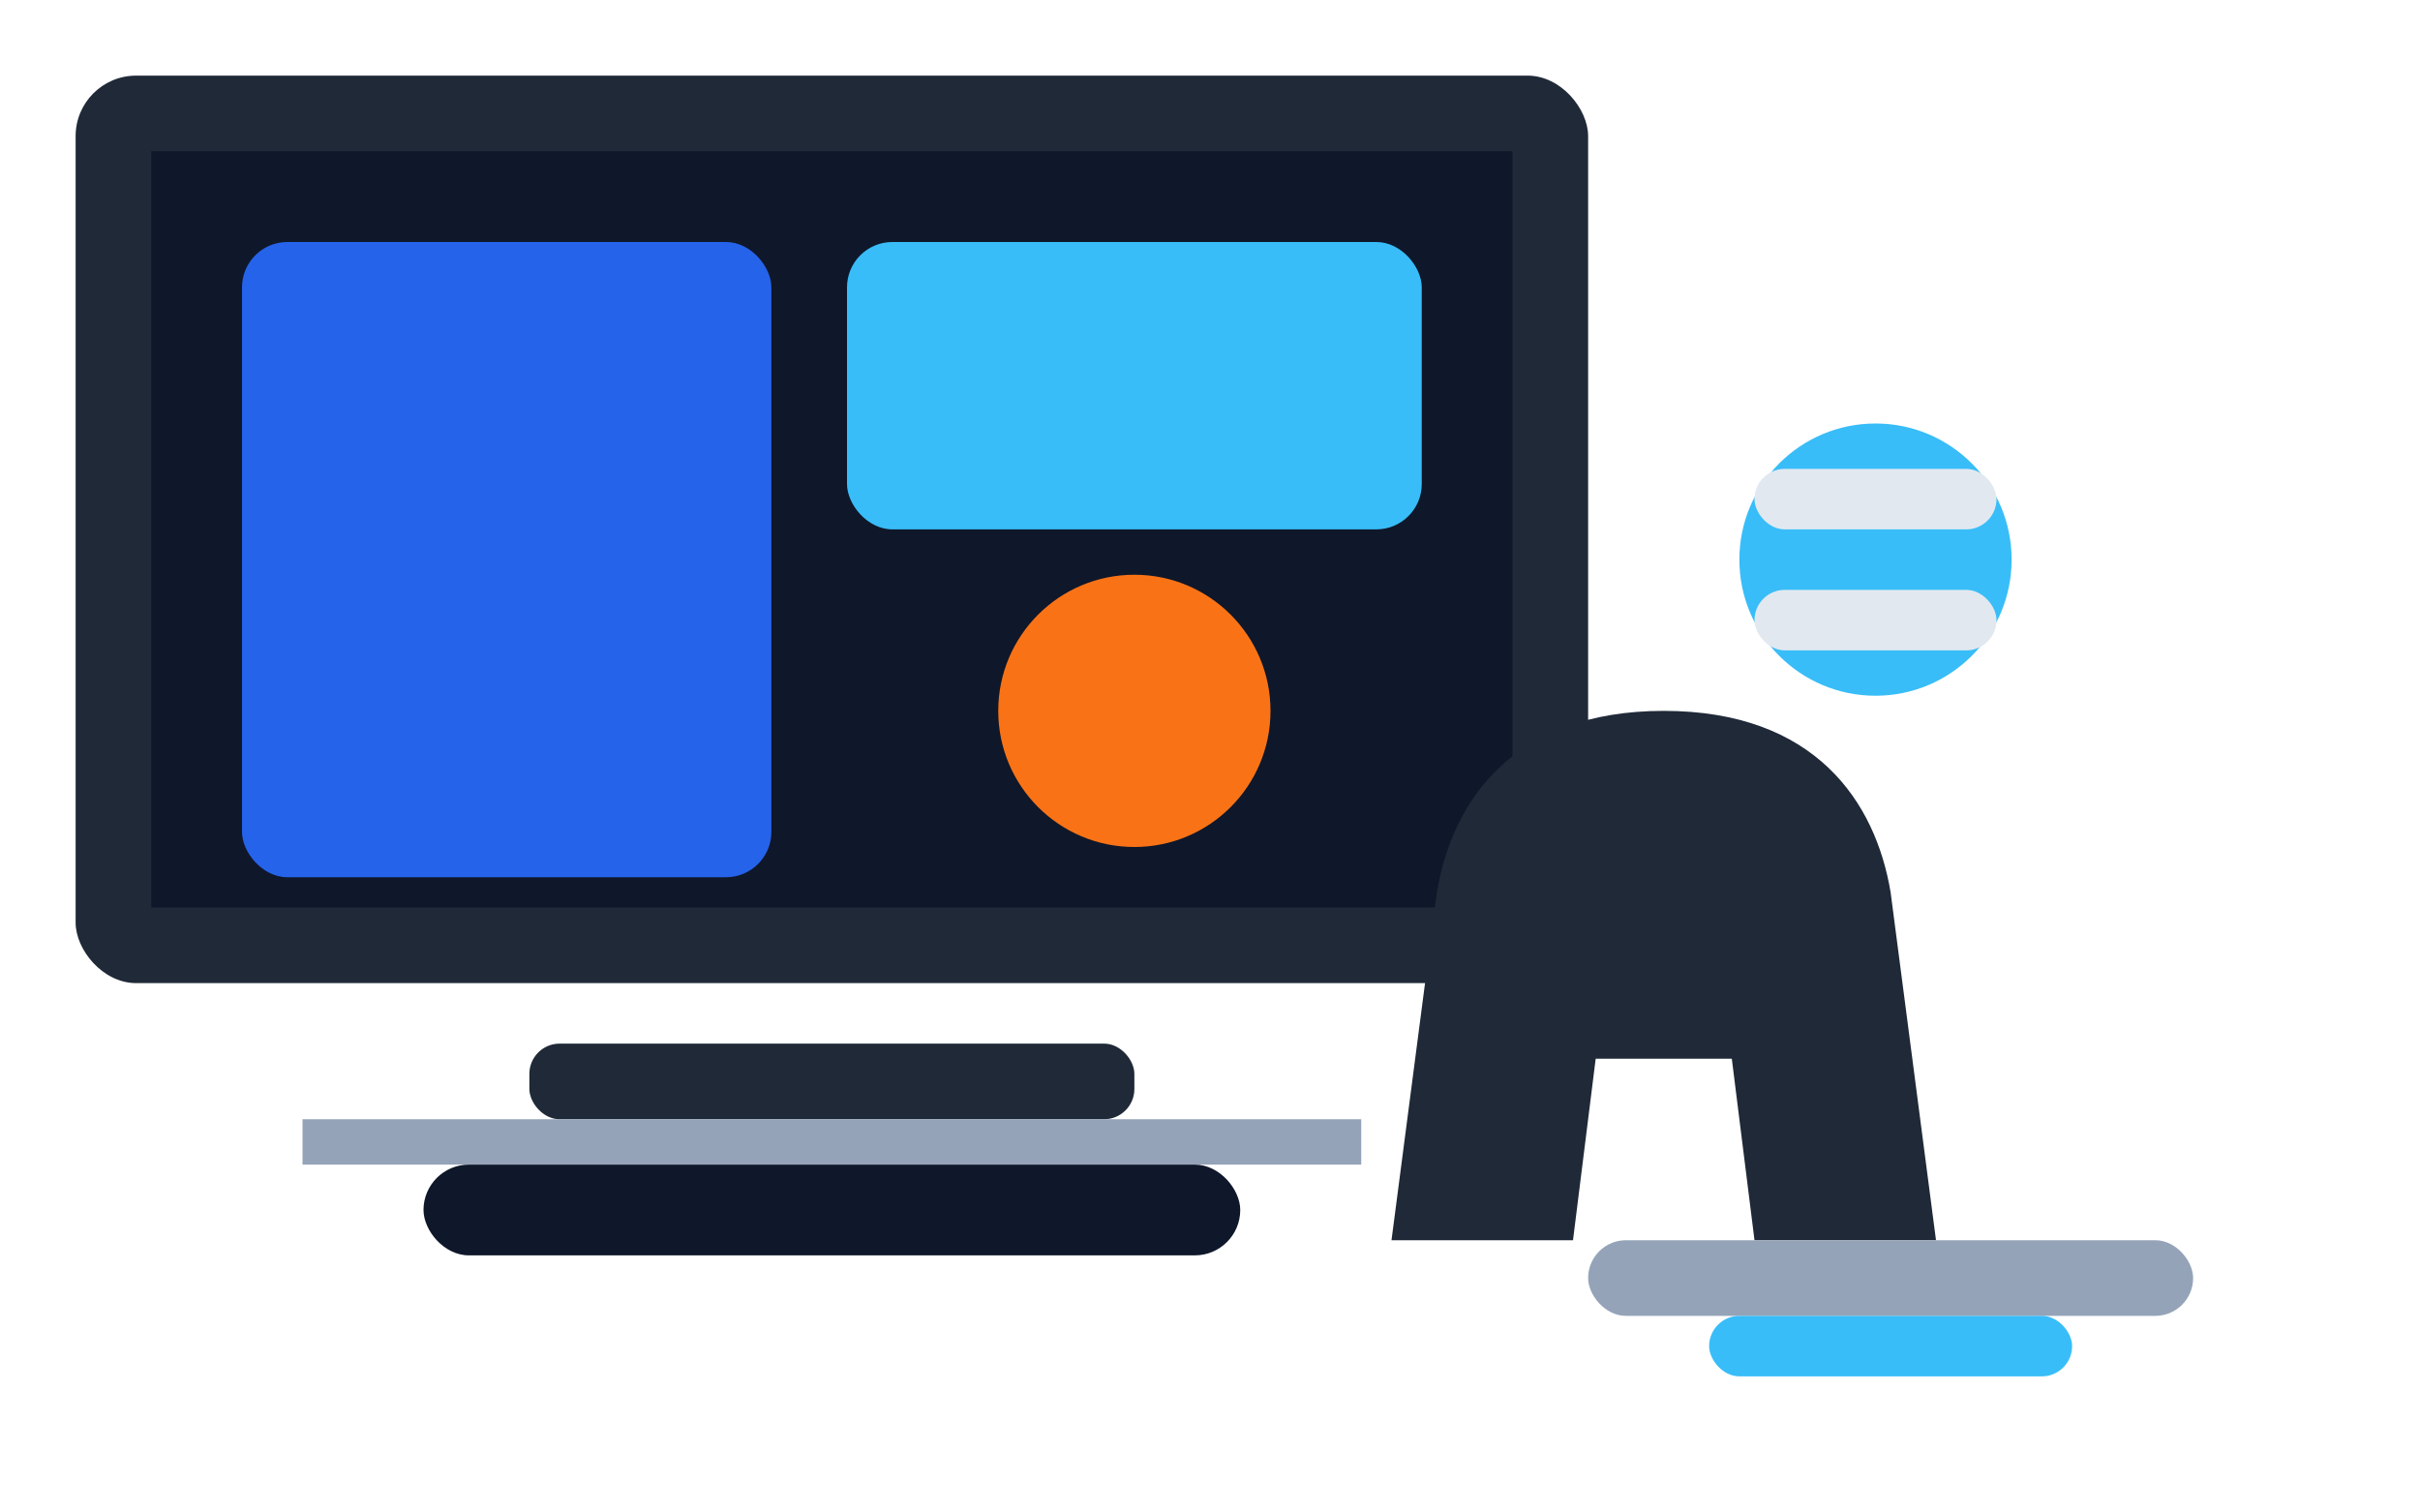
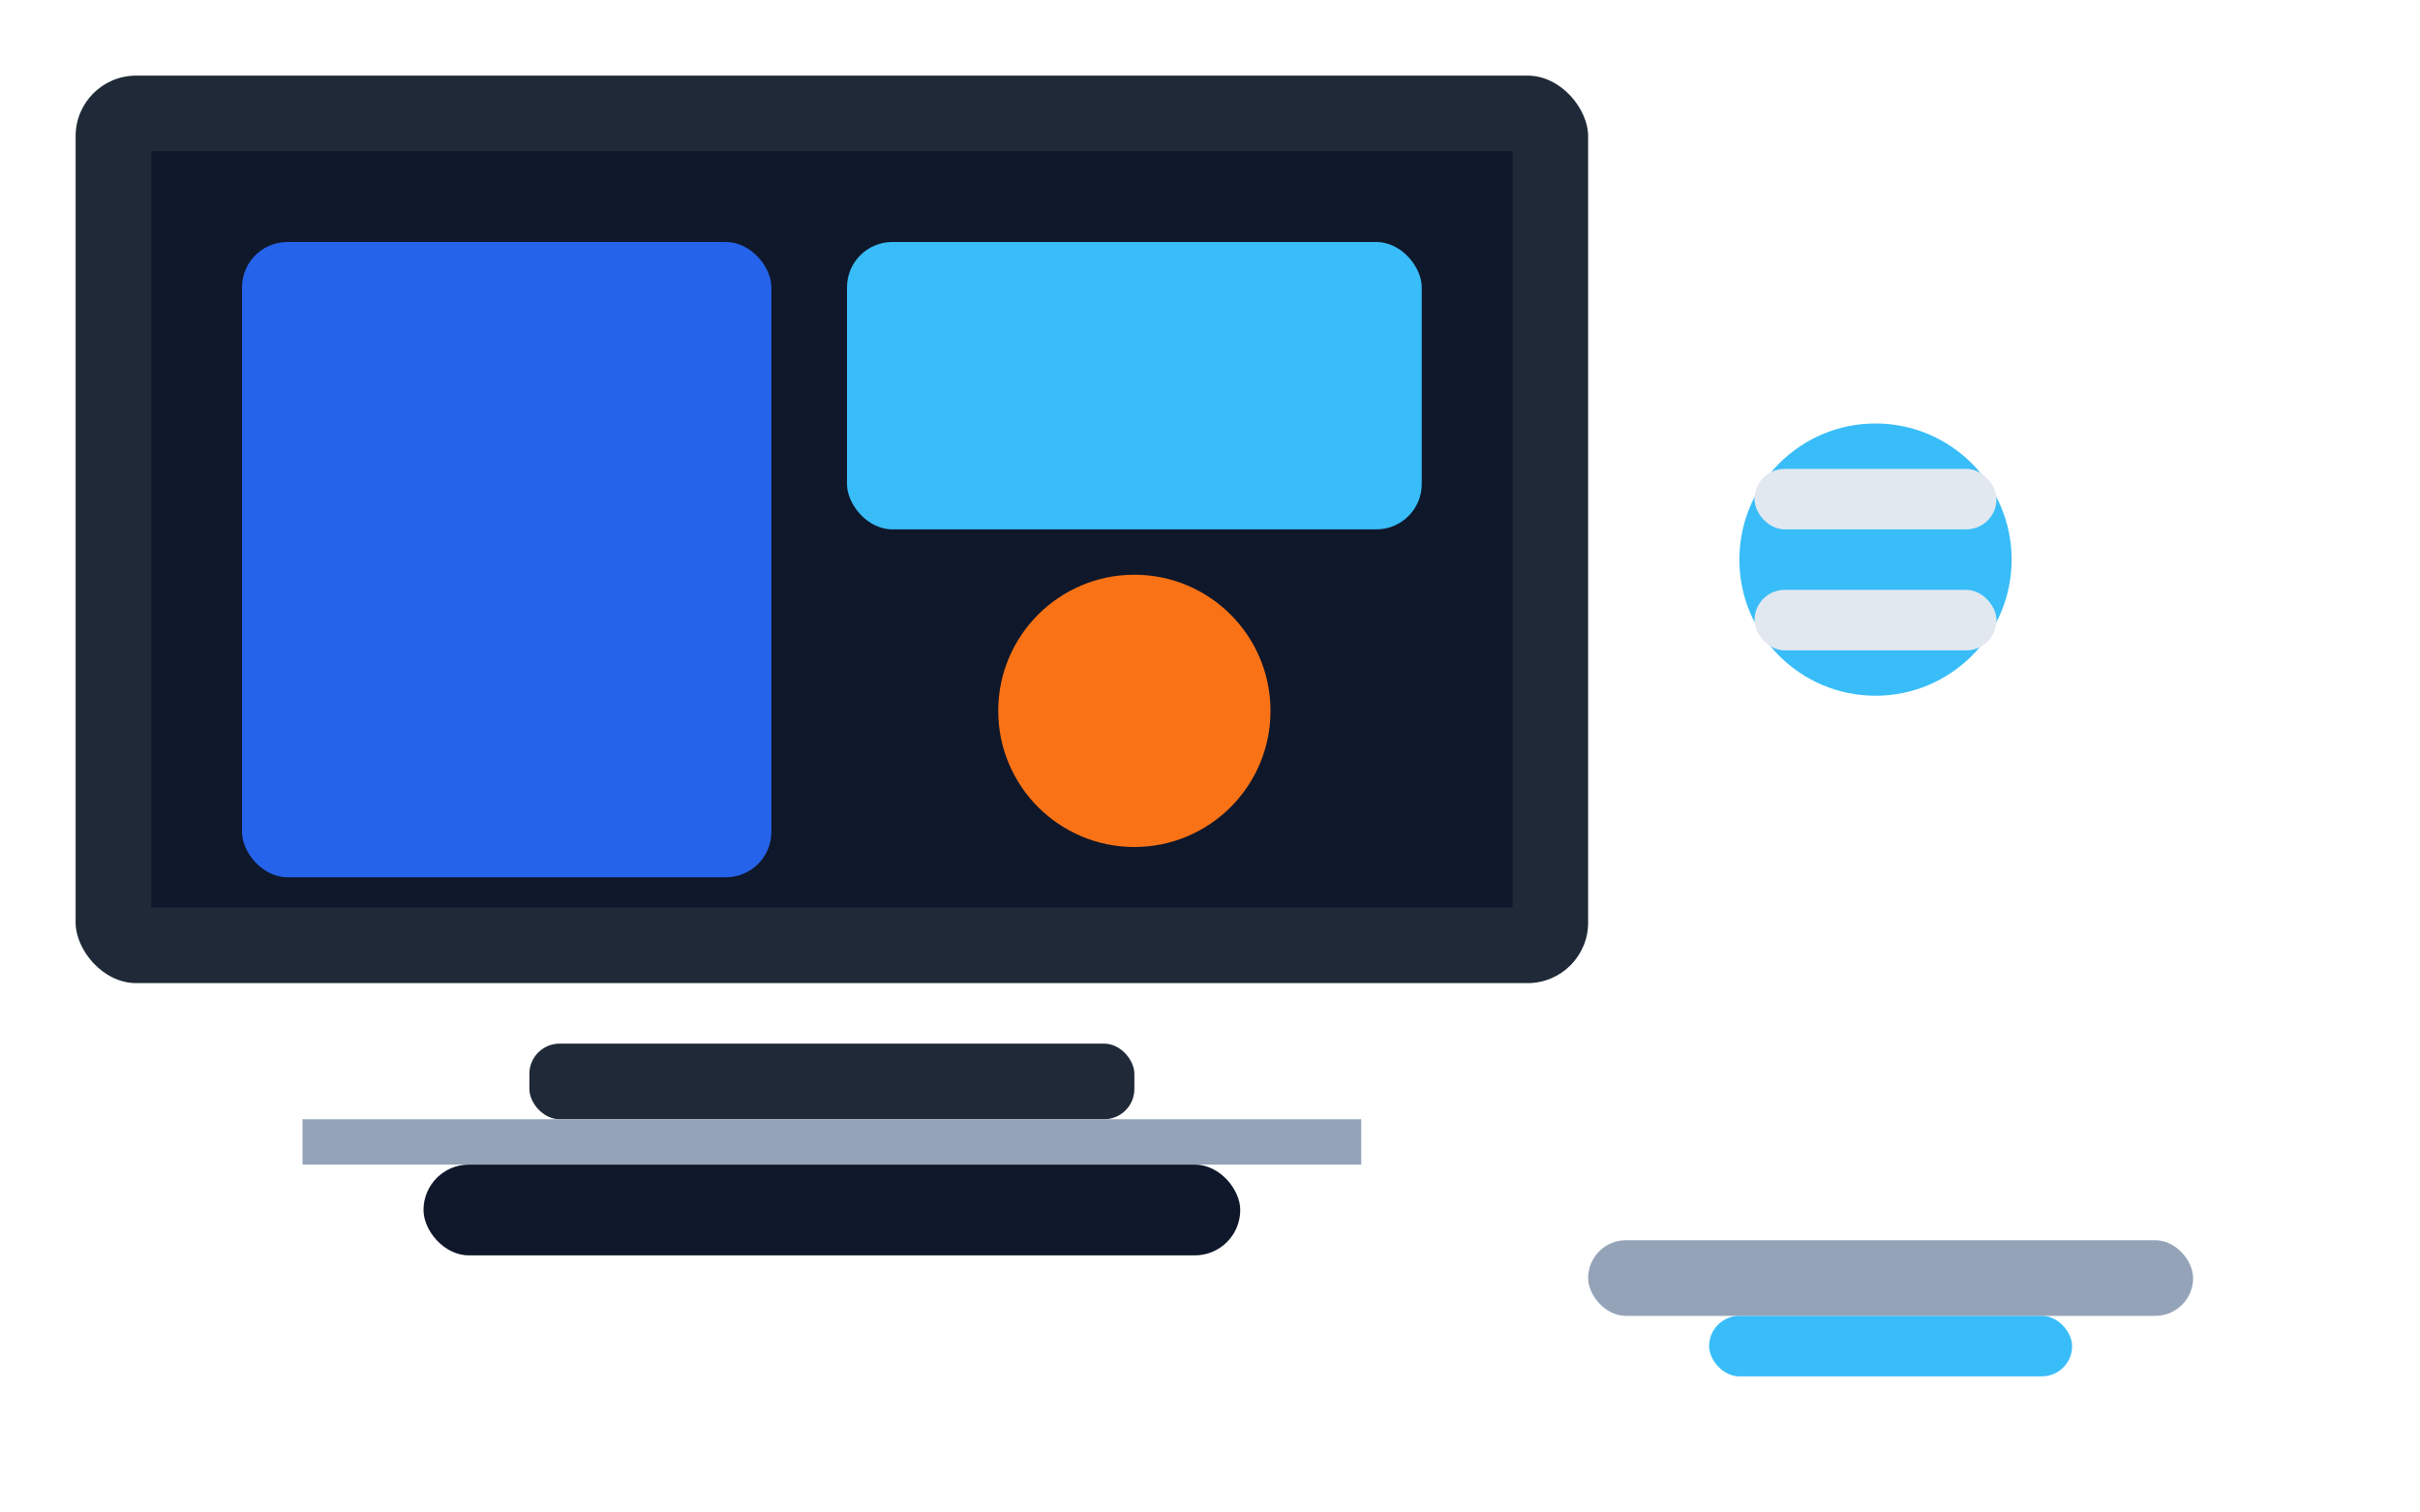
<svg xmlns="http://www.w3.org/2000/svg" width="320" height="200" viewBox="0 0 320 200">
  <rect x="10" y="10" width="200" height="120" rx="8" fill="#1f2937" />
  <rect x="20" y="20" width="180" height="100" fill="#0f172a" />
  <rect x="32" y="32" width="70" height="84" rx="6" fill="#2563eb" />
  <rect x="112" y="32" width="76" height="38" rx="6" fill="#38bdf8" />
  <circle cx="150" cy="94" r="18" fill="#f97316" />
  <rect x="70" y="138" width="80" height="10" rx="4" fill="#1f2937" />
  <rect x="40" y="148" width="140" height="6" fill="#94a3b8" />
  <rect x="56" y="154" width="108" height="12" rx="6" fill="#0f172a" />
-   <path d="M220 94c20 0 28 12 30 24l6 46h-24l-3-24h-18l-3 24h-24l6-46c2-12 10-24 30-24z" fill="#1f2937" />
  <circle cx="248" cy="74" r="18" fill="#38bdf8" />
  <rect x="232" y="62" width="32" height="8" rx="4" fill="#e2e8f0" />
  <rect x="232" y="78" width="32" height="8" rx="4" fill="#e2e8f0" />
  <rect x="210" y="164" width="80" height="10" rx="5" fill="#94a3b8" />
  <rect x="226" y="174" width="48" height="8" rx="4" fill="#38bdf8" />
</svg>